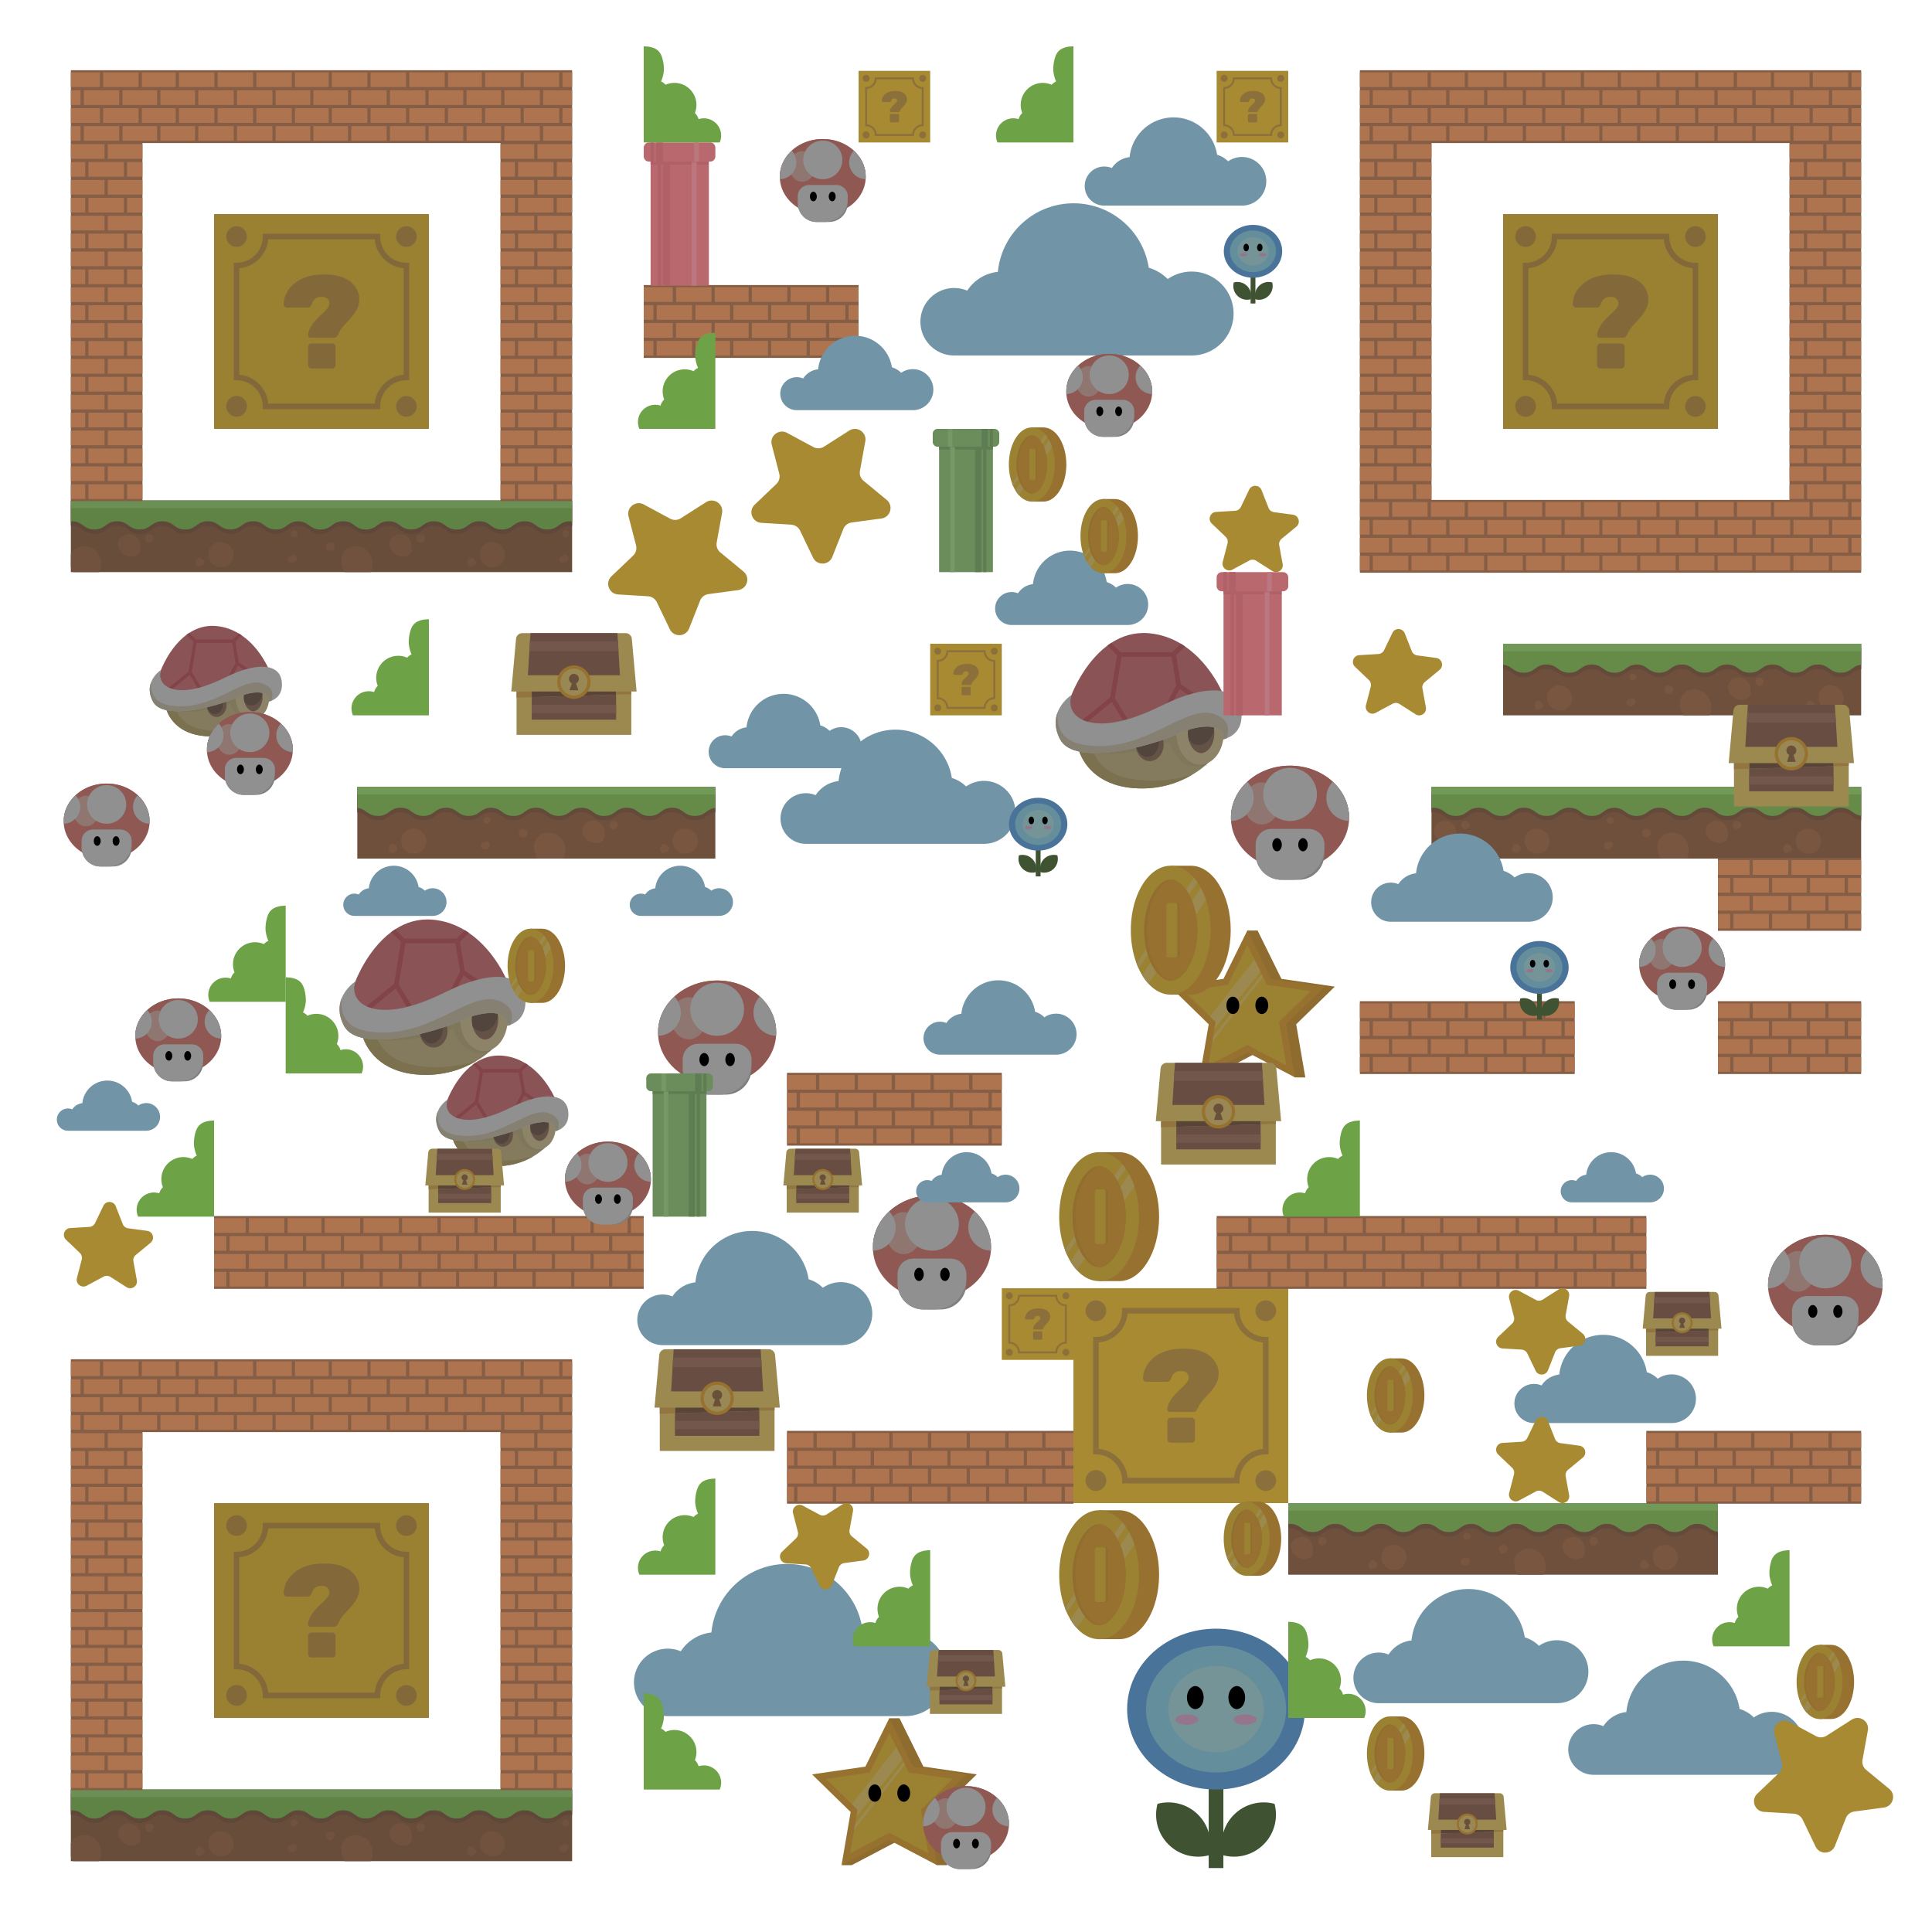
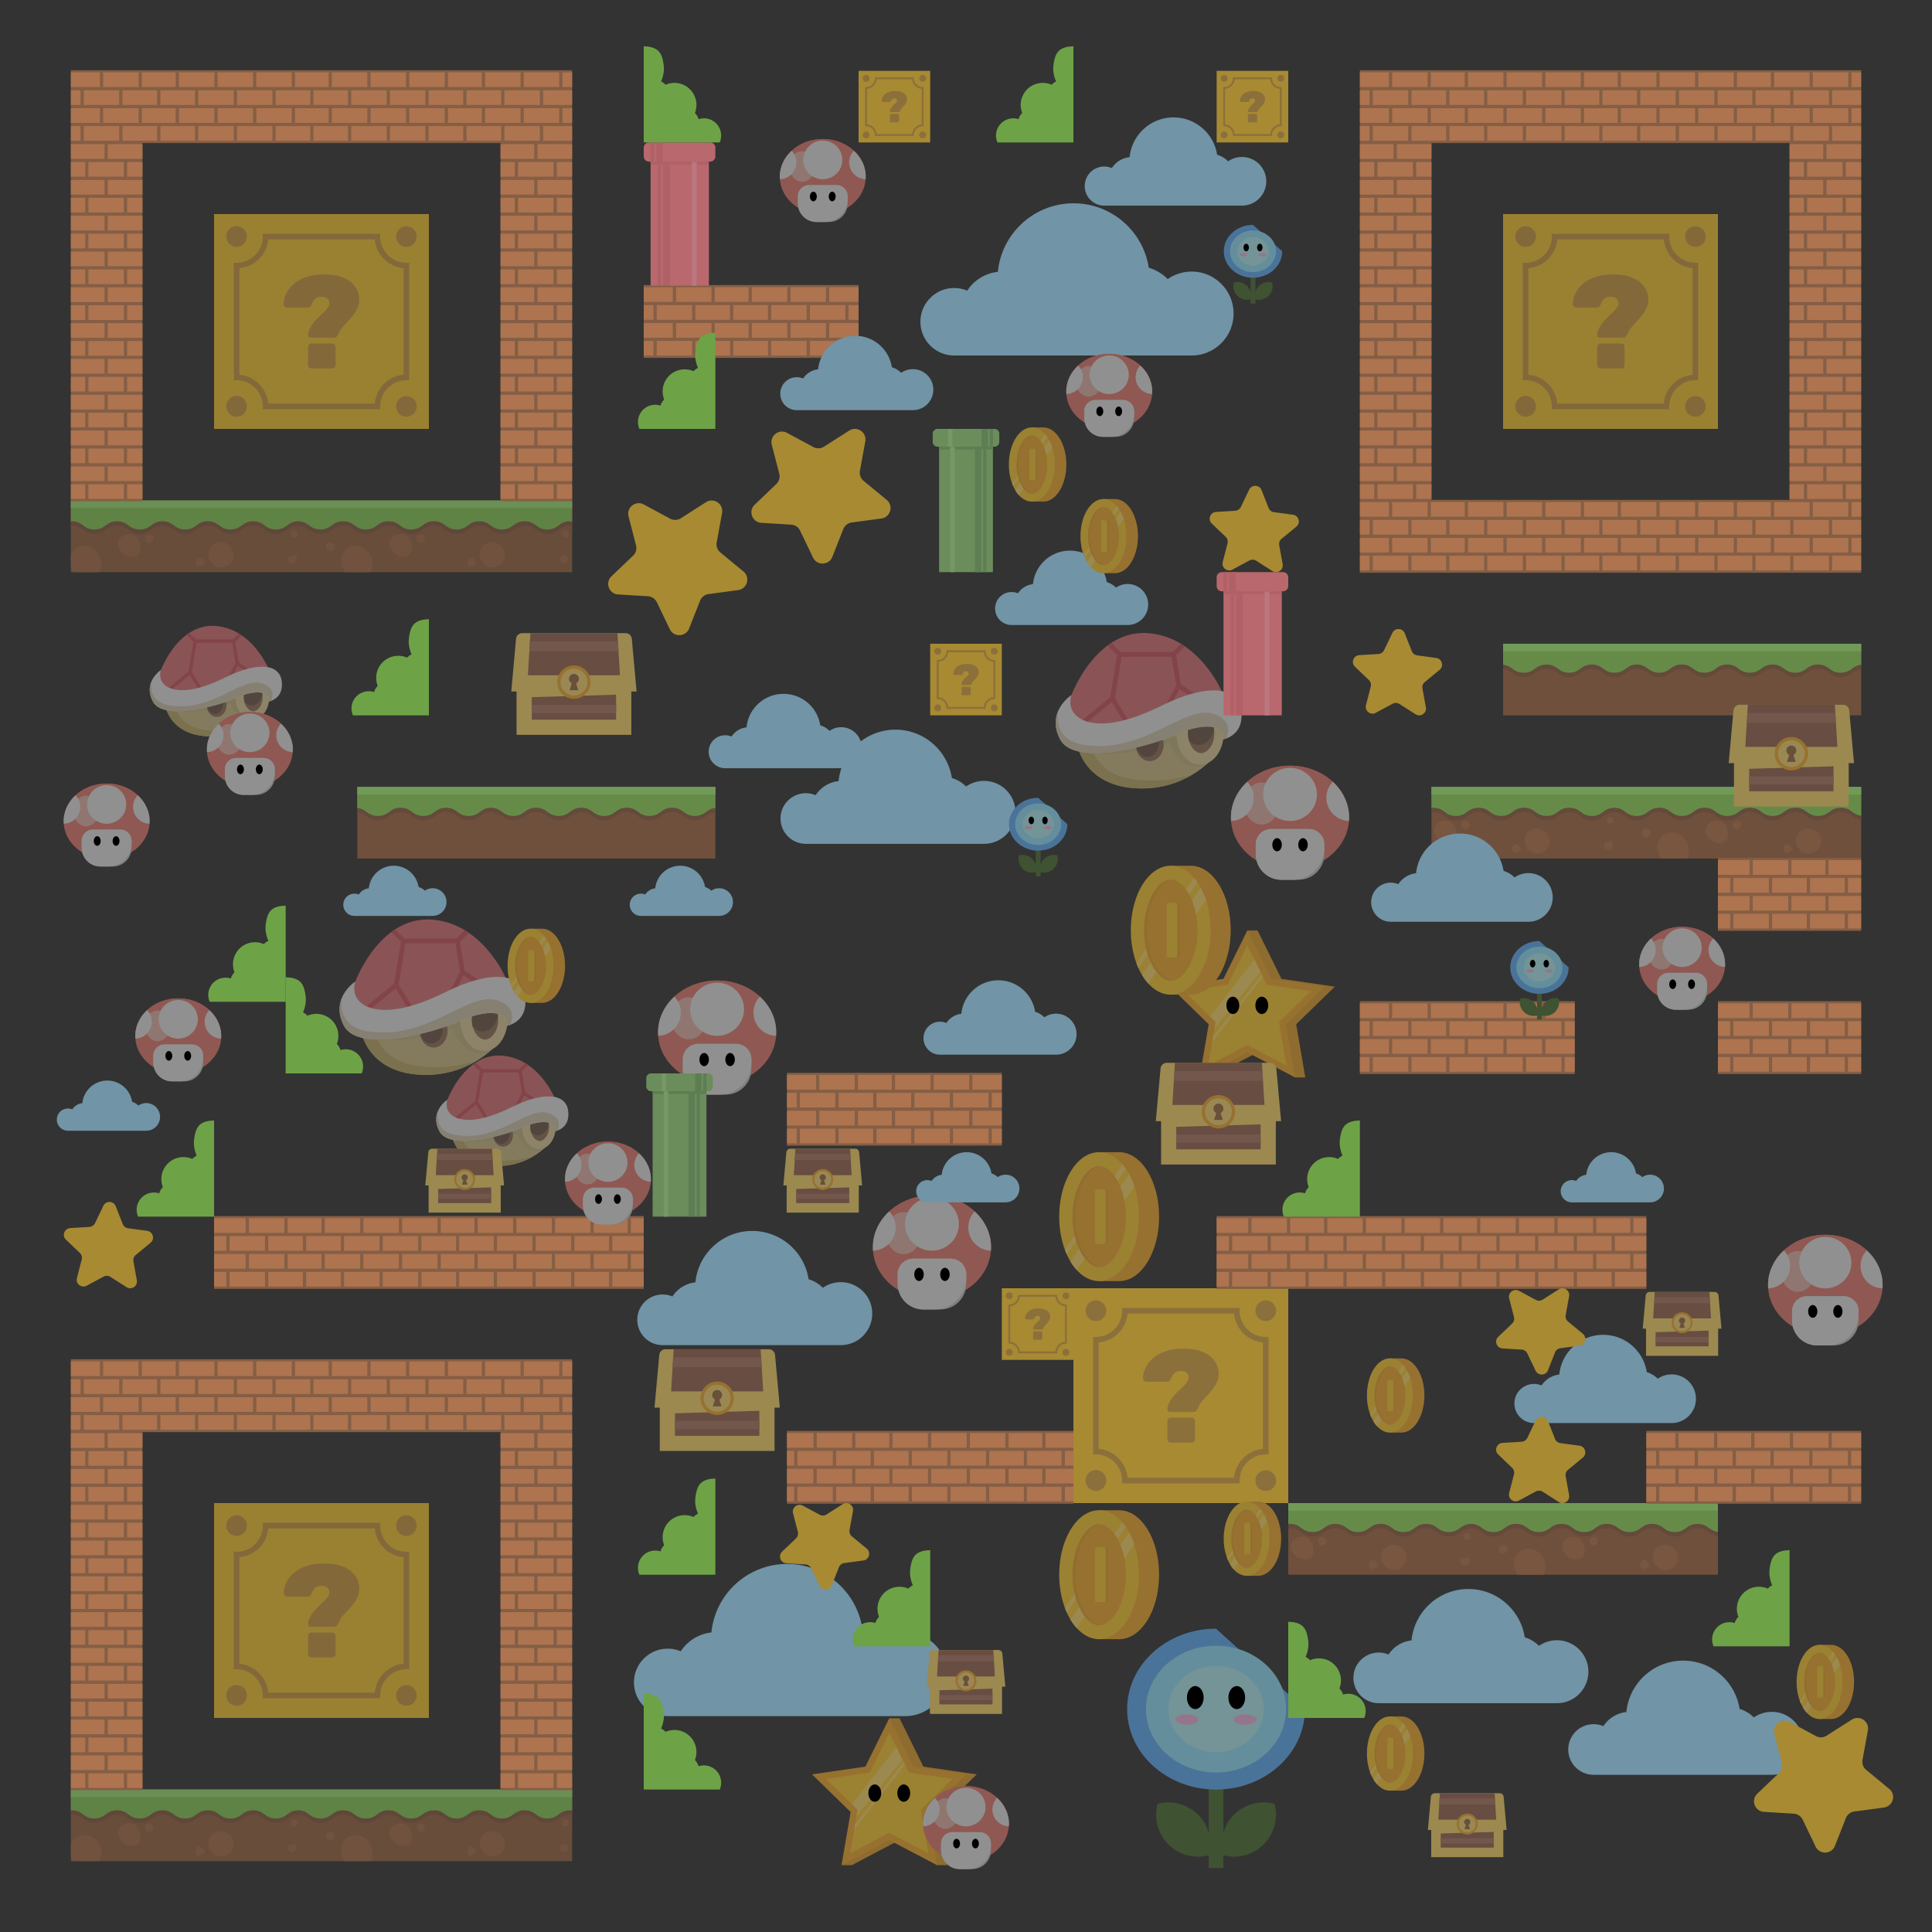
<svg xmlns="http://www.w3.org/2000/svg" width="300" height="300" viewBox="0 0 300 300">
  <rect x="0" y="0" width="300" height="300" fill="#333333" stroke="none" />
  <defs>
    <clipPath id="clip-path-background-color-1764903794539">
      <rect x="0" y="0" width="300" height="300" />
    </clipPath>
    <svg xml:space="preserve" width="65" height="65" viewBox="0 0 65 65" id="0l267m0fmoo">
      <path fill="#a78a32" d="M65 65H0V0h65z" />
      <path fill="#8c703b" d="M16.389 57.338H48.61c.408-4.621 4.107-8.317 8.732-8.73V16.38c-4.625-.4-8.324-4.096-8.732-8.726H16.39c-.404 4.63-4.103 8.325-8.728 8.726v32.229c4.625.412 8.324 4.108 8.728 8.73m33.888 1.707H14.727v-.852c0-4.358-3.55-7.917-7.917-7.917h-.85V14.725h.85c4.366 0 7.917-3.554 7.917-7.925v-.843h35.551V6.8c0 4.37 3.55 7.925 7.917 7.925h.85v35.552h-.85c-4.366 0-7.917 3.559-7.917 7.917zm11.038-.853a3.124 3.124 0 1 1-3.123-3.127 3.12 3.12 0 0 1 3.123 3.127m0-51.393a3.13 3.13 0 0 1-3.122 3.134 3.134 3.134 0 0 1-3.127-3.135 3.13 3.13 0 0 1 3.127-3.123 3.126 3.126 0 0 1 3.122 3.123M9.936 58.193a3.125 3.125 0 0 1-6.25 0 3.125 3.125 0 1 1 6.249 0M9.936 6.8c0 1.725-1.4 3.134-3.127 3.134a3.13 3.13 0 0 1-3.122-3.135 3.126 3.126 0 0 1 3.122-3.123 3.13 3.13 0 0 1 3.127 3.123" />
      <path fill="#8c703b" d="M29.475 46.722q-.441-.001-.741-.302a1 1 0 0 1-.298-.742v-5.445q-.001-.446.298-.761a.98.98 0 0 1 .741-.322h6.249q.4.002.722.322.322.316.321.76v5.446a.96.96 0 0 1-.321.742q-.323.301-.722.302zm-.24-9.298a.8.8 0 0 1-.56-.232.74.74 0 0 1-.24-.521v-.322q-.001-.173.04-.322a7.7 7.7 0 0 1 1.02-2.31c.467-.703 1-1.366 1.604-1.978.6-.616 1.189-1.189 1.761-1.71a11 11 0 0 0 1.424-1.515c.373-.494.573-.965.6-1.428a2 2 0 0 0-.301-1.102 1.96 1.96 0 0 0-.8-.695 2.6 2.6 0 0 0-1.142-.239c-.938 0-1.628.2-2.083.62-.455.412-.789.957-1 1.616a2 2 0 0 1-.444.726q-.278.28-.922.279h-6.166c-.243 0-.463-.11-.663-.318q-.301-.32-.302-.844c.027-1.047.294-2.079.804-3.127q.759-1.564 2.263-2.86 1.5-1.31 3.766-2.09c1.507-.522 3.291-.774 5.347-.774q3.245 0 5.327.754c1.389.514 2.48 1.157 3.268 1.95.784.78 1.341 1.604 1.663 2.46.318.855.467 1.628.44 2.33 0 .902-.154 1.726-.464 2.48a8.8 8.8 0 0 1-1.18 2.059 23 23 0 0 1-1.522 1.809 93 93 0 0 0-1.522 1.675 11.4 11.4 0 0 0-1.244 1.71c-.05.13-.114.26-.18.38a2.6 2.6 0 0 0-.18.42q-.321.56-.581.844c-.173.18-.42.275-.738.275z" />
    </svg>
    <svg xml:space="preserve" width="65" height="65" viewBox="0 0 65 65" id="78t6hwjwice">
      <path fill="#9a8132" d="M65 65H0V0h65z" />
      <path fill="#83693a" d="M16.389 57.338H48.61c.408-4.621 4.107-8.317 8.732-8.73V16.38c-4.625-.4-8.324-4.096-8.732-8.726H16.39c-.404 4.63-4.103 8.325-8.728 8.726v32.229c4.625.412 8.324 4.108 8.728 8.73m33.888 1.707H14.727v-.852c0-4.358-3.55-7.917-7.917-7.917h-.85V14.725h.85c4.366 0 7.917-3.554 7.917-7.925v-.843h35.551V6.8c0 4.37 3.55 7.925 7.917 7.925h.85v35.552h-.85c-4.366 0-7.917 3.559-7.917 7.917zm11.038-.853a3.124 3.124 0 1 1-3.123-3.127 3.12 3.12 0 0 1 3.123 3.127m0-51.393a3.13 3.13 0 0 1-3.122 3.134 3.134 3.134 0 0 1-3.127-3.135 3.13 3.13 0 0 1 3.127-3.123 3.126 3.126 0 0 1 3.122 3.123M9.936 58.193a3.125 3.125 0 0 1-6.25 0 3.125 3.125 0 1 1 6.249 0M9.936 6.8c0 1.725-1.4 3.134-3.127 3.134a3.13 3.13 0 0 1-3.122-3.135 3.126 3.126 0 0 1 3.122-3.123 3.13 3.13 0 0 1 3.127 3.123" />
      <path fill="#83693a" d="M29.475 46.722q-.441-.001-.741-.302a1 1 0 0 1-.298-.742v-5.445q-.001-.446.298-.761a.98.98 0 0 1 .741-.322h6.249q.4.002.722.322.322.316.321.76v5.446a.96.96 0 0 1-.321.742q-.323.301-.722.302zm-.24-9.298a.8.8 0 0 1-.56-.232.74.74 0 0 1-.24-.521v-.322q-.001-.173.04-.322a7.7 7.7 0 0 1 1.02-2.31c.467-.703 1-1.366 1.604-1.978.6-.616 1.189-1.189 1.761-1.71a11 11 0 0 0 1.424-1.515c.373-.494.573-.965.6-1.428a2 2 0 0 0-.301-1.102 1.96 1.96 0 0 0-.8-.695 2.6 2.6 0 0 0-1.142-.239c-.938 0-1.628.2-2.083.62-.455.412-.789.957-1 1.616a2 2 0 0 1-.444.726q-.278.28-.922.279h-6.166c-.243 0-.463-.11-.663-.318q-.301-.32-.302-.844c.027-1.047.294-2.079.804-3.127q.759-1.564 2.263-2.86 1.5-1.31 3.766-2.09c1.507-.522 3.291-.774 5.347-.774q3.245 0 5.327.754c1.389.514 2.48 1.157 3.268 1.95.784.78 1.341 1.604 1.663 2.46.318.855.467 1.628.44 2.33 0 .902-.154 1.726-.464 2.48a8.8 8.8 0 0 1-1.18 2.059 23 23 0 0 1-1.522 1.809 93 93 0 0 0-1.522 1.675 11.4 11.4 0 0 0-1.244 1.71c-.05.13-.114.26-.18.38a2.6 2.6 0 0 0-.18.42q-.321.56-.581.844c-.173.18-.42.275-.738.275z" />
    </svg>
    <svg xml:space="preserve" width="393.561" height="57.223" viewBox="0 0 393.561 57.223" id="m4jpxly97r">
      <path fill="#855e45" d="M0 0v57.223h393.56V.001Z" />
      <path fill="#ad744f" d="M0 1.706v11.527h22.813V1.706zm25.356 0v11.527h27.828V1.706zm30.37 0v11.527H82.33V1.706H70.323zm29.151 0v11.527h27.824V1.706zm30.375 0v11.527h27.828V1.706zm30.371 0v11.527h27.828V1.706zm30.371 0v11.527h26.42V1.706h-12.008zm28.967 0v11.527h27.824V1.706zm30.375 0v11.527h27.828V1.706zm30.371 0v11.527h27.828V1.706zm30.371 0v11.527h26.604V1.706h-12.008zm29.15 0v11.527h27.825V1.706zm30.376 0v11.527h27.828V1.706zm30.37 0v11.527h7.587V1.706zM0 15.764v11.52h7.621v-11.52zm10.168 0v11.52h27.828v-11.52zm30.375 0v11.52h27.195v-11.52zm29.78 0v11.52h27.195v-11.52zm29.742 0v11.52h27.824v-11.52zm30.37 0v11.52h27.829v-11.52zm30.376 0v11.52h27.195v-11.52zm29.595 0v11.52h27.196v-11.52zm29.743 0v11.52h27.824v-11.52zm30.37 0v11.52h27.829v-11.52zm30.376 0v11.52h27.195v-11.52zm29.779 0v11.52h27.195v-11.52zm29.742 0v11.52h27.824v-11.52zm30.371 0v11.52h22.774v-11.52zM0 29.815v11.528h22.813V29.815zm25.356 0v11.528h27.828V29.815zm30.37 0v11.528H82.33V29.815H70.322zm29.151 0v11.528h27.824V29.815zm30.375 0v11.528h27.828V29.815zm30.371 0v11.528h27.828V29.815zm30.371 0v11.528h26.42V29.815h-12.008zm28.967 0v11.528h27.824V29.815zm30.375 0v11.528h27.828V29.815zm30.371 0v11.528h27.828V29.815zm30.371 0v11.528h26.604V29.815h-12.008zm29.15 0v11.528h27.825V29.815zm30.376 0v11.528h27.828V29.815zm30.37 0v11.528h7.587V29.815zM0 43.874v11.531h7.621V43.874zm10.168 0v11.531h27.828V43.874zm30.375 0v11.531h27.195V43.874zm29.78 0v11.531h27.195V43.874zm29.742 0v11.531h27.824V43.874zm30.37 0v11.531h27.829V43.874zm30.376 0v11.531h27.195V43.874zm29.595 0v11.531h27.196V43.874zm29.743 0v11.531h27.824V43.874zm30.37 0v11.531h27.829V43.874zm30.376 0v11.531h27.195V43.874zm29.779 0v11.531h27.195V43.874zm29.742 0v11.531h27.824V43.874zm30.371 0v11.531h22.774V43.874z" />
    </svg>
    <svg xml:space="preserve" width="1155" height="165" viewBox="0 0 1155 165" id="mwlkw85mph">
      <path fill="#684d3b" d="M0 0v165h1155V0H526.447Z" />
      <path fill="#5f4739" d="M0 10.194v48.084c.714-.03 1.253-.187 2.01-.187 26.132 0 26.132 18.8 52.261 18.8s26.13-18.8 52.258-18.8c26.14 0 26.14 18.8 52.273 18.8 26.13 0 26.13-18.8 52.258-18.8 26.13 0 26.131 18.8 52.272 18.8 26.133 0 26.133-18.8 52.27-18.8 26.132 0 26.132 18.8 52.261 18.8s26.127-18.8 52.26-18.8c26.129 0 26.129 18.8 52.258 18.8 26.128 0 26.13-18.8 52.263-18.8.64 0 1.194.06 1.803.082v.035c22.73 1.583 23.879 18.683 48.8 18.683.296 0 .544-.034.833-.039.288 0 .537.04.832.04a53 53 0 0 0 2.898-.083v-.127c21.664-2.049 23.185-18.592 47.696-18.592 26.132 0 26.132 18.801 52.261 18.801s26.13-18.8 52.258-18.8c26.14 0 26.14 18.8 52.274 18.8 26.128 0 26.128-18.8 52.257-18.8 26.13 0 26.13 18.8 52.27 18.8 26.133 0 26.133-18.8 52.27-18.8 26.132 0 26.132 18.8 52.261 18.8s26.13-18.8 52.262-18.8c26.129 0 26.129 18.8 52.258 18.8s26.129-18.8 52.261-18.8c1.83 0 3.27.279 4.862.45V10.194H526.447Z" />
      <path fill="#5f8245" d="M0 0v48.079c.714-.031 1.253-.188 2.01-.188 26.132 0 26.132 18.803 52.261 18.803s26.13-18.803 52.258-18.803c26.14 0 26.14 18.803 52.273 18.803 26.13 0 26.13-18.803 52.258-18.803 26.13 0 26.131 18.803 52.272 18.803 26.133 0 26.133-18.803 52.27-18.803 26.132 0 26.132 18.803 52.261 18.803s26.127-18.803 52.26-18.803c26.129 0 26.129 18.803 52.258 18.803 26.128 0 26.13-18.803 52.263-18.803.64 0 1.194.06 1.803.082v.04c22.73 1.579 23.879 18.681 48.8 18.681.296 0 .544-.034.833-.039.288 0 .537.039.832.039a53 53 0 0 0 2.898-.078v-.13c21.664-2.05 23.185-18.595 47.696-18.595 26.132 0 26.132 18.803 52.261 18.803s26.13-18.803 52.258-18.803c26.14 0 26.14 18.803 52.274 18.803 26.128 0 26.128-18.803 52.257-18.803 26.13 0 26.13 18.803 52.27 18.803 26.133 0 26.133-18.803 52.27-18.803 26.132 0 26.132 18.803 52.261 18.803s26.13-18.803 52.262-18.803c26.129 0 26.129 18.803 52.258 18.803s26.129-18.803 52.261-18.803c1.83 0 3.27.282 4.862.453V.001H526.447Z" />
      <path fill="#6b8f54" d="M0 0v17.423h1155V.001H526.447Z" />
      <path fill="#71523e" d="M590.041 99.254c-4.813 5.285-1.715 15.35 5.23 17.011 6.95 1.673 14.266-5.902 12.371-12.797-1.898-6.895-12.054-9.647-17.172-4.663zM690.607 165h-59.48c-8.75-13.66-11.489-32.083-3.551-44.591 7.27-11.438 21.941-17.332 35.281-14.979 13.34 2.361 24.809 12.418 29.781 25.028 4.38 11.098 3.797 24.173-2.03 34.543m108.999-84.627c4.899-4.612 14.356-2.071 16.297 4.363 1.941 6.445-4.535 13.79-11.16 12.657-6.629-1.118-10.32-10.195-6.36-15.628zm-41.363 48.11c9.05 2.103 20.098.45 24.996-7.442 3.8-6.125 2.758-13.97 1.586-21.084-3.281-19.943-25.594-29.883-42.563-16.214-18.23 14.701-2.699 40.41 15.98 44.74m193.2 17.082c8.293 8.365 21.988 10.769 32.625 5.723 10.64-5.043 17.461-17.16 16.254-28.879-1.36-13.208-12.805-24.516-25.965-26.217-28.648-3.701-42.523 29.61-22.914 49.373m182.422-17.93c-3.738-.75-7.691 2.19-8.406 5.934-.715 3.752 1.574 7.743 5.015 9.397 3.442 1.65 7.727 1.067 10.88-1.071 3.948-2.694 6.1-8.248 3.956-12.52-2.144-4.265-9.023-5.484-11.84-1.63zm2.5-58.191c5.219-2.51 12.309 2.322 11.879 8.107-.434 5.774-8.16 9.506-12.95 6.243-4.784-3.272-4.148-11.828 1.071-14.35m-223.028 73.17c-.382 3.49 1.051 7.446 4.243 8.904 1.773.813 3.847.75 5.73.243 1.883-.512 3.614-1.45 5.324-2.393 2.168-1.192 4.528-2.623 5.176-5.003.66-2.431-.726-4.925-2.277-6.915-1.715-2.2-3.773-4.233-6.348-5.312-2.379-1-6.355-1.333-8.035.977-1.89 2.604-3.46 6.297-3.812 9.499M32.314 104.929c-11.844-.292-23.871 5.472-30.232 15.48A28 28 0 0 0 0 124.379v28.813c1.391 4.14 3.286 8.148 5.63 11.809h59.483c5.828-10.37 6.41-23.446 2.031-34.543-4.972-12.61-16.441-22.667-29.781-25.027a34 34 0 0 0-5.049-.502m141.798-24.555c4.898-4.612 14.356-2.071 16.297 4.363 1.941 6.445-4.535 13.79-11.16 12.657-6.63-1.118-10.32-10.195-6.36-15.628zm-41.363 48.11c9.05 2.103 20.097.45 24.996-7.442 3.8-6.125 2.758-13.97 1.586-21.084-3.281-19.943-25.594-29.883-42.563-16.214-18.23 14.701-2.699 40.41 15.98 44.74m193.2 17.082c8.293 8.365 21.988 10.769 32.625 5.723 10.64-5.043 17.46-17.16 16.254-28.879-1.36-13.208-12.805-24.516-25.965-26.217-28.648-3.701-42.523 29.61-22.914 49.373m182.422-17.93c-3.738-.75-7.692 2.19-8.406 5.934-.715 3.752 1.574 7.743 5.015 9.397 3.442 1.65 7.727 1.067 10.88-1.071 3.948-2.693 6.1-8.248 3.956-12.52-2.144-4.265-9.023-5.484-11.84-1.63zm2.5-58.191c5.219-2.51 12.308 2.322 11.879 8.107-.434 5.773-8.16 9.506-12.95 6.243-4.785-3.272-4.148-11.828 1.07-14.35m-223.026 73.17c-.383 3.49 1.05 7.446 4.242 8.904 1.773.813 3.847.75 5.73.242 1.883-.512 3.613-1.45 5.324-2.392 2.168-1.192 4.528-2.623 5.176-5.003.66-2.431-.726-4.925-2.277-6.915-1.715-2.2-3.774-4.233-6.348-5.312-2.379-1-6.355-1.333-8.035.977-1.89 2.604-3.46 6.297-3.812 9.499" />
    </svg>
    <svg xml:space="preserve" width="990" height="165" viewBox="0 0 990 165" id="54329wgyuag">
      <path fill="#6f503c" d="M0 0v165h990V0H423.85Z" />
      <path fill="#634a3b" d="M0 10.194v48.264c1.322-.114 2.452-.367 3.932-.367 26.14 0 26.14 18.8 52.273 18.8 26.13 0 26.13-18.8 52.258-18.8 26.13 0 26.131 18.8 52.272 18.8 26.133 0 26.133-18.8 52.27-18.8 26.132 0 26.132 18.8 52.261 18.8s26.127-18.8 52.26-18.8c26.129 0 26.129 18.8 52.258 18.8 26.128 0 26.13-18.8 52.263-18.8.64 0 1.194.06 1.803.082v.035c22.73 1.583 23.879 18.683 48.8 18.683.296 0 .544-.034.833-.039.288 0 .537.04.832.04a53 53 0 0 0 2.898-.083v-.127c21.664-2.049 23.185-18.592 47.696-18.592 26.132 0 26.132 18.801 52.261 18.801s26.13-18.8 52.258-18.8c26.14 0 26.14 18.8 52.274 18.8 26.128 0 26.128-18.8 52.257-18.8 26.13 0 26.13 18.8 52.27 18.8 26.133 0 26.133-18.8 52.27-18.8 26.132 0 26.132 18.8 52.261 18.8s26.129-18.8 52.262-18.8c24.141 0 26.23 15.867 46.978 18.308V10.194H423.85Z" />
      <path fill="#668b49" d="M0 0v48.259c1.322-.114 2.452-.368 3.932-.368 26.14 0 26.14 18.803 52.273 18.803 26.13 0 26.13-18.803 52.258-18.803 26.13 0 26.131 18.803 52.272 18.803 26.133 0 26.133-18.803 52.27-18.803 26.132 0 26.132 18.803 52.261 18.803s26.127-18.803 52.26-18.803c26.129 0 26.129 18.803 52.258 18.803 26.128 0 26.13-18.803 52.263-18.803.64 0 1.194.06 1.803.082v.04c22.73 1.579 23.879 18.681 48.8 18.681.296 0 .544-.034.833-.039.288 0 .537.039.832.039a53 53 0 0 0 2.898-.078v-.13c21.664-2.05 23.185-18.595 47.696-18.595 26.132 0 26.132 18.803 52.261 18.803s26.13-18.803 52.258-18.803c26.14 0 26.14 18.803 52.274 18.803 26.128 0 26.128-18.803 52.257-18.803 26.13 0 26.13 18.803 52.27 18.803 26.133 0 26.133-18.803 52.27-18.803 26.132 0 26.132 18.803 52.261 18.803s26.129-18.803 52.262-18.803c24.141 0 26.23 15.87 46.978 18.311V.001H423.85Z" />
      <path fill="#719a58" d="M0 0v17.423h990V.001H423.85Z" />
      <path fill="#79563f" d="M487.444 99.254c-4.813 5.285-1.715 15.35 5.23 17.011 6.95 1.673 14.266-5.902 12.371-12.797-1.898-6.895-12.054-9.647-17.172-4.663zM588.01 165h-59.48c-8.75-13.66-11.489-32.083-3.551-44.591 7.27-11.438 21.941-17.332 35.281-14.979 13.34 2.361 24.809 12.418 29.781 25.028 4.38 11.098 3.797 24.173-2.03 34.543M697.01 80.374c4.899-4.612 14.356-2.071 16.297 4.363 1.941 6.445-4.535 13.79-11.16 12.657-6.629-1.118-10.32-10.195-6.36-15.628zm-41.363 48.11c9.05 2.103 20.098.45 24.996-7.442 3.8-6.125 2.758-13.97 1.586-21.084-3.281-19.943-25.594-29.883-42.563-16.214-18.23 14.701-2.699 40.41 15.98 44.74m193.2 17.082c8.293 8.365 21.988 10.769 32.625 5.723 10.64-5.043 17.461-17.16 16.254-28.879-1.36-13.208-12.805-24.516-25.965-26.217-28.648-3.701-42.523 29.61-22.914 49.373m-38.106-2.951c-.382 3.49 1.051 7.446 4.243 8.904 1.773.813 3.847.75 5.73.243 1.883-.512 3.614-1.45 5.324-2.393 2.168-1.192 4.528-2.623 5.176-5.003.66-2.431-.726-4.925-2.277-6.915-1.715-2.2-3.773-4.233-6.348-5.312-2.379-1-6.355-1.333-8.035.977-1.89 2.604-3.46 6.297-3.812 9.499M71.515 80.374c4.898-4.612 14.356-2.071 16.297 4.363 1.941 6.445-4.535 13.79-11.16 12.657-6.63-1.118-10.32-10.195-6.36-15.628zm-41.363 48.11c9.05 2.103 20.097.45 24.996-7.442 3.8-6.125 2.758-13.97 1.586-21.084-3.281-19.943-25.594-29.883-42.563-16.214-18.23 14.701-2.699 40.41 15.98 44.74m193.2 17.082c8.293 8.365 21.988 10.769 32.625 5.723 10.64-5.043 17.46-17.16 16.254-28.879-1.36-13.208-12.805-24.516-25.965-26.217-28.648-3.701-42.523 29.61-22.914 49.373m182.422-17.93c-3.738-.75-7.692 2.19-8.406 5.934-.715 3.752 1.574 7.743 5.015 9.397 3.442 1.65 7.727 1.067 10.88-1.071 3.948-2.693 6.1-8.248 3.956-12.52-2.144-4.265-9.023-5.484-11.84-1.63zm2.5-58.191c5.219-2.51 12.308 2.322 11.879 8.107-.434 5.773-8.16 9.506-12.95 6.243-4.785-3.272-4.148-11.828 1.07-14.35m-223.026 73.17c-.383 3.49 1.05 7.446 4.242 8.904 1.773.813 3.847.75 5.73.242 1.883-.512 3.613-1.45 5.324-2.392 2.168-1.192 4.528-2.623 5.176-5.003.66-2.431-.726-4.925-2.277-6.915-1.715-2.2-3.774-4.233-6.348-5.312-2.379-1-6.355-1.333-8.035.977-1.89 2.604-3.46 6.297-3.812 9.499" />
    </svg>
    <svg xml:space="preserve" width="337.338" height="57.223" viewBox="0 0 337.338 57.223" id="rjx1q8s9paa">
      <path fill="#855e45" d="M0 0v57.223h337.338V.001Z" />
      <path fill="#ad744f" d="M0 1.706v11.527h24.813V1.706zm27.356 0v11.527h27.828V1.706zm30.37 0v11.527H84.33V1.706H72.323zm29.151 0v11.527h27.824V1.706zm30.375 0v11.527h27.828V1.706zm30.371 0v11.527h27.828V1.706zm30.371 0v11.527h26.42V1.706h-12.008zm28.967 0v11.527h27.824V1.706zm30.375 0v11.527h27.828V1.706zm30.371 0v11.527h27.828V1.706zm30.371 0v11.527h26.604V1.706h-12.008zm29.15 0v11.527h10.11V1.706zM0 15.764v11.52h9.621v-11.52zm12.168 0v11.52h27.828v-11.52zm30.375 0v11.52h27.195v-11.52zm29.78 0v11.52h27.195v-11.52zm29.742 0v11.52h27.824v-11.52zm30.37 0v11.52h27.829v-11.52zm30.376 0v11.52h27.195v-11.52zm29.595 0v11.52h27.196v-11.52zm29.743 0v11.52h27.824v-11.52zm30.37 0v11.52h27.829v-11.52zm30.376 0v11.52h27.195v-11.52zm29.779 0v11.52h24.664v-11.52zM0 29.815v11.528h24.813V29.815zm27.356 0v11.528h27.828V29.815zm30.37 0v11.528H84.33V29.815H72.322zm29.151 0v11.528h27.824V29.815zm30.375 0v11.528h27.828V29.815zm30.371 0v11.528h27.828V29.815zm30.371 0v11.528h26.42V29.815h-12.008zm28.967 0v11.528h27.824V29.815zm30.375 0v11.528h27.828V29.815zm30.371 0v11.528h27.828V29.815zm30.371 0v11.528h26.604V29.815h-12.008zm29.15 0v11.528h10.11V29.815ZM0 43.874v11.531h9.621V43.874zm12.168 0v11.531h27.828V43.874zm30.375 0v11.531h27.195V43.874zm29.78 0v11.531h27.195V43.874zm29.742 0v11.531h27.824V43.874zm30.37 0v11.531h27.829V43.874zm30.376 0v11.531h27.195V43.874zm29.595 0v11.531h27.196V43.874zm29.743 0v11.531h27.824V43.874zm30.37 0v11.531h27.829V43.874zm30.376 0v11.531h27.195V43.874zm29.779 0v11.531h24.664V43.874z" />
    </svg>
    <svg xml:space="preserve" width="118.031" height="57.359" viewBox="0 0 118.031 57.359" id="lt1e6sdvzn">
      <path fill="#7194a6" d="M102.219 25.731a15.76 15.76 0 0 0-9.004 2.82 16.8 16.8 0 0 0-7.144-4.27c-2.117-13.75-14-24.28-28.344-24.28-14.879 0-27.11 11.32-28.543 25.831a15.79 15.79 0 0 0-11.543 7.09 12.6 12.6 0 0 0-4.922-.992C5.696 31.93 0 37.621 0 44.64c0 7.032 5.696 12.72 12.72 12.72h89.5c8.734 0 15.812-7.079 15.812-15.81 0-8.737-7.078-15.82-15.813-15.82" />
    </svg>
    <svg xml:space="preserve" width="106.082" height="142.82" viewBox="0 0 106.082 142.82" id="qyk68kqp8ro">
      <path fill="#3f5231" d="M57.422 142.82H48.66v-72h8.762z" />
-       <path fill="#4a7399" d="M106.082 47.992c0 26.5-23.75 47.988-53.039 47.988C23.75 95.98 0 74.492 0 47.992S23.75 0 53.043 0c29.289 0 53.039 21.492 53.039 47.992" />
+       <path fill="#4a7399" d="M106.082 47.992c0 26.5-23.75 47.988-53.039 47.988C23.75 95.98 0 74.492 0 47.992S23.75 0 53.043 0" />
      <path fill="#648e9b" d="M94.832 47.992c0 20.88-18.71 37.809-41.789 37.809-23.082 0-41.793-16.93-41.793-37.809 0-20.883 18.71-37.812 41.793-37.812 23.078 0 41.789 16.93 41.789 37.812" />
      <path fill="#749497" d="M81.571 47.991c0 14.258-12.77 25.809-28.528 25.809-15.762 0-28.531-11.55-28.531-25.809 0-14.261 12.77-25.812 28.53-25.812 15.759 0 28.528 11.55 28.528 25.812" />
      <path d="M70.402 41.11c0 3.8-2.23 6.882-4.992 6.882-2.75 0-4.98-3.082-4.98-6.883 0-3.796 2.23-6.867 4.98-6.867 2.762 0 4.992 3.07 4.992 6.867m-24.75.001c0 3.8-2.23 6.882-4.992 6.882-2.75 0-4.98-3.082-4.98-6.883 0-3.796 2.23-6.867 4.98-6.867 2.762 0 4.992 3.07 4.992 6.867" />
      <path fill="#95758c" d="M77.25 54.21c0-1.718-3.07-3.108-6.848-3.108-3.793 0-6.859 1.39-6.859 3.109s3.066 3.121 6.86 3.121c3.777 0 6.847-1.402 6.847-3.121m-34.707-.001c0-1.718-3.07-3.108-6.863-3.108-3.778 0-6.848 1.39-6.848 3.109s3.07 3.121 6.848 3.121c3.793 0 6.863-1.402 6.863-3.121" />
      <path fill="#3f5231" d="M42.34 110.98c6.562 6.559 8.723 15.852 6.492 24.2-8.36 2.242-17.652.082-24.21-6.489-6.56-6.558-8.72-15.84-6.49-24.199 8.36-2.23 17.65-.07 24.208 6.488m21.402 0c-6.562 6.559-8.722 15.852-6.492 24.2 8.36 2.242 17.652.082 24.21-6.489 6.56-6.558 8.72-15.84 6.49-24.199-8.36-2.23-17.65-.07-24.208 6.488" />
    </svg>
    <svg xml:space="preserve" width="825" height="165" viewBox="0 0 825 165" id="m0hll6pw7hd">
      <path fill="#6f503c" d="M0 0v165h825.001V0H310.758Z" />
      <path fill="#634a3b" d="M0 10.194v48.328c21.35 2.185 23.246 18.37 47.643 18.37 26.133 0 26.133-18.801 52.27-18.801 26.132 0 26.132 18.8 52.261 18.8s26.127-18.8 52.26-18.8c26.129 0 26.129 18.8 52.258 18.8 26.128 0 26.13-18.8 52.263-18.8.64 0 1.194.06 1.803.082v.035c22.73 1.583 23.879 18.683 48.8 18.683.296 0 .544-.034.833-.039.288 0 .537.04.832.04a53 53 0 0 0 2.898-.083v-.127c21.664-2.049 23.185-18.592 47.696-18.592 26.132 0 26.132 18.801 52.261 18.801s26.13-18.8 52.258-18.8c26.14 0 26.14 18.8 52.274 18.8 26.128 0 26.128-18.8 52.257-18.8 26.13 0 26.13 18.8 52.27 18.8 26.133 0 26.133-18.8 52.27-18.8 26.132 0 26.132 18.8 52.261 18.8 24.274 0 26.258-16.037 47.332-18.342V10.194H310.758Z" />
      <path fill="#668b49" d="M0 0v48.323c21.35 2.185 23.246 18.371 47.643 18.371 26.133 0 26.133-18.803 52.27-18.803 26.132 0 26.132 18.803 52.261 18.803s26.127-18.803 52.26-18.803c26.129 0 26.129 18.803 52.258 18.803 26.128 0 26.13-18.803 52.263-18.803.64 0 1.194.06 1.803.082v.04c22.73 1.579 23.879 18.681 48.8 18.681.296 0 .544-.034.833-.039.288 0 .537.039.832.039a53 53 0 0 0 2.898-.078v-.13c21.664-2.05 23.185-18.595 47.696-18.595 26.132 0 26.132 18.803 52.261 18.803s26.13-18.803 52.258-18.803c26.14 0 26.14 18.803 52.274 18.803 26.128 0 26.128-18.803 52.257-18.803 26.13 0 26.13 18.803 52.27 18.803 26.133 0 26.133-18.803 52.27-18.803 26.132 0 26.132 18.803 52.261 18.803 24.274 0 26.258-16.039 47.332-18.344V0H310.758Z" />
      <path fill="#719a58" d="M0 0v17.423h825.001V.001H310.758Z" />
-       <path fill="#79563f" d="M374.352 99.254c-4.813 5.285-1.715 15.35 5.23 17.011 6.95 1.673 14.266-5.902 12.371-12.797-1.898-6.895-12.054-9.647-17.172-4.663zM474.918 165h-59.48c-8.75-13.66-11.489-32.083-3.551-44.591 7.27-11.438 21.941-17.332 35.281-14.979 13.34 2.361 24.809 12.418 29.781 25.028 4.38 11.098 3.797 24.173-2.03 34.543m108.999-84.627c4.899-4.612 14.356-2.071 16.297 4.363 1.941 6.445-4.535 13.79-11.16 12.657-6.629-1.118-10.32-10.195-6.36-15.628zm-41.363 48.11c9.05 2.103 20.098.45 24.996-7.442 3.8-6.125 2.758-13.97 1.586-21.084-3.281-19.943-25.594-29.883-42.563-16.214-18.23 14.701-2.699 40.41 15.98 44.74m193.2 17.082c8.293 8.365 21.988 10.769 32.625 5.723 10.64-5.043 17.461-17.16 16.254-28.879-1.36-13.208-12.805-24.516-25.965-26.217-28.648-3.701-42.523 29.61-22.914 49.373m-38.106-2.951c-.382 3.49 1.051 7.446 4.243 8.904 1.773.813 3.847.75 5.73.243 1.883-.512 3.614-1.45 5.324-2.393 2.168-1.192 4.528-2.623 5.176-5.003.66-2.431-.726-4.925-2.277-6.915-1.715-2.2-3.773-4.233-6.348-5.312-2.379-1-6.355-1.333-8.035.977-1.89 2.604-3.46 6.297-3.812 9.499m-587.39 2.951c8.293 8.365 21.988 10.769 32.625 5.723 10.64-5.043 17.46-17.16 16.254-28.879-1.36-13.208-12.805-24.516-25.965-26.217-28.648-3.701-42.523 29.61-22.914 49.373m182.422-17.93c-3.738-.75-7.692 2.19-8.406 5.934-.715 3.752 1.574 7.743 5.015 9.397 3.442 1.65 7.727 1.067 10.88-1.071 3.948-2.693 6.1-8.248 3.956-12.52-2.144-4.265-9.023-5.484-11.84-1.63zm2.5-58.191c5.219-2.51 12.308 2.322 11.879 8.107-.434 5.773-8.16 9.506-12.95 6.243-4.785-3.272-4.148-11.828 1.07-14.35m-223.026 73.17c-.383 3.49 1.05 7.446 4.242 8.904 1.773.813 3.847.75 5.73.242 1.883-.512 3.613-1.45 5.324-2.392 2.168-1.192 4.528-2.623 5.176-5.003.66-2.431-.726-4.925-2.277-6.915-1.715-2.2-3.774-4.233-6.348-5.312-2.379-1-6.355-1.333-8.035.977-1.89 2.604-3.46 6.297-3.812 9.499" />
    </svg>
    <svg xml:space="preserve" width="56.223" height="282.115" viewBox="0 0 56.223 282.115" id="55fx37466mx">
      <path fill="#855e45" d="M0 0v282.115h56.222V0Z" />
      <path fill="#ad744f" d="M0 1.814v11.532h26.457V1.814zm29.004 0v11.532h27.218V1.814zM0 15.869v11.528h11.269V15.869H3.672zm13.816 0v11.528H41.64V15.869zm30.375 0v11.528h12.031V15.869zM0 29.928v11.52h26.457v-11.52zm29.004 0v11.52h27.218v-11.52zM0 43.978v11.528h11.269V43.979H1.633zm13.816 0v11.528H41.64V43.979zm30.375 0v11.528h12.031V43.979zM0 58.038v11.53h26.457v-11.53zm29.004 0v11.53h27.218v-11.53zM0 72.092v11.527h11.269V72.092H3.672zm13.816 0v11.527H41.64V72.092zm30.375 0v11.527h12.031V72.092zM0 86.15v11.52h26.457V86.15zm29.004 0v11.52h27.218V86.15zM0 100.201v11.528h11.269v-11.528H1.633zm13.816 0v11.528H41.64v-11.528zm30.375 0v11.528h12.031v-11.528zM0 114.26v11.531h26.457V114.26zm29.004 0v11.531h27.218V114.26zM0 128.314v11.528h11.269v-11.528H3.672zm13.816 0v11.528H41.64v-11.528zm30.375 0v11.528h12.031v-11.528zM0 142.374v11.519h26.457v-11.52zm29.004 0v11.519h27.218v-11.52zM0 156.424v11.527h11.269v-11.527H1.633zm13.816 0v11.527H41.64v-11.527zm30.375 0v11.527h12.031v-11.527zM0 170.482v11.532h26.457v-11.532zm29.004 0v11.532h27.218v-11.532zM0 184.537v11.527h11.269v-11.527H3.672zm13.816 0v11.527H41.64v-11.527zm30.375 0v11.527h12.031v-11.527zM0 198.596v11.52h26.457v-11.52zm29.004 0v11.52h27.218v-11.52zM0 212.646v11.528h11.269v-11.528H1.633zm13.816 0v11.528H41.64v-11.528Zm30.375 0v11.528h12.031v-11.528ZM0 226.706v11.53h26.457v-11.53zm29.004 0v11.53h27.218v-11.53zM0 240.76v11.527h11.269V240.76H3.672zm13.816 0v11.527H41.64V240.76zm30.375 0v11.527h12.031V240.76zM0 254.818v11.52h26.457v-11.52zm29.004 0v11.52h27.218v-11.52zM0 268.869v11.528h11.269v-11.528H1.633zm13.816 0v11.528H41.64v-11.528zm30.375 0v11.528h12.031v-11.528z" />
    </svg>
    <svg xml:space="preserve" width="224.893" height="57.223" viewBox="0 0 224.893 57.223" id="ueewon076e8">
      <path fill="#855e45" d="M0 0v57.223h224.893V.001Z" />
      <path fill="#ad744f" d="M0 1.706v11.527h20.813V1.706zm23.356 0v11.527h27.828V1.706zm30.37 0v11.527H80.33V1.706H68.323zm29.151 0v11.527h27.824V1.706zm30.375 0v11.527h27.828V1.706zm30.371 0v11.527h27.828V1.706zm30.371 0v11.527h26.42V1.706h-12.008zm28.967 0v11.527h21.932V1.706zM.001 15.764v11.52h5.62v-11.52zm8.167 0v11.52h27.828v-11.52zm30.375 0v11.52h27.195v-11.52zm29.78 0v11.52h27.195v-11.52zm29.742 0v11.52h27.824v-11.52zm30.37 0v11.52h27.829v-11.52zm30.376 0v11.52h27.195v-11.52zm29.595 0v11.52h27.196v-11.52zm29.743 0v11.52h6.744v-11.52zM0 29.815v11.528h20.813V29.815zm23.356 0v11.528h27.828V29.815zm30.37 0v11.528H80.33V29.815H68.322zm29.151 0v11.528h27.824V29.815zm30.375 0v11.528h27.828V29.815zm30.371 0v11.528h27.828V29.815zm30.371 0v11.528h26.42V29.815h-12.008zm28.967 0v11.528h21.932V29.815zM.001 43.874v11.531h5.62V43.874zm8.167 0v11.531h27.828V43.874zm30.375 0v11.531h27.195V43.874zm29.78 0v11.531h27.195V43.874zm29.742 0v11.531h27.824V43.874zm30.37 0v11.531h27.829V43.874zm30.376 0v11.531h27.195V43.874zm29.595 0v11.531h27.196V43.874zm29.743 0v11.531h6.744V43.874z" />
    </svg>
    <svg xml:space="preserve" width="114.758" height="95.956" viewBox="0 0 114.758 95.956" id="6hsvy34pwpw">
      <path fill="#847b5f" d="M13.726 70.157s.207 1.191.875 3.062h.004c2.278 6.36 9.938 20.559 33.246 22.508 16.149 1.352 28.575-3.52 36.64-8.34 3.575-2.129 6.29-4.25 8.095-5.82 1.722-1.5 2.61-2.488 2.61-2.488L79.038 56.028l-.313-.45-10.988 2.47-46.293 10.378z" />
      <path fill="#7b714e" d="M13.726 70.157s.207 1.191.875 3.062h.004c2.278 6.36 9.938 20.559 33.246 22.508 16.149 1.352 28.575-3.52 36.64-8.34-10.48 3.102-25.17 5.559-40.507 2.149-14.55-3.239-20.367-12.567-22.539-21.11z" />
      <path fill="#7f775b" d="M13.726 70.157s.207 1.191.875 3.062h.004c34.274 6.028 61.602-8.59 61.602-8.59l2.832-8.601-.313-.45-10.992 2.47z" />
      <path fill="#7f775b" d="M67.734 58.047c.078 1 .242 2.07.5 3.2 5.238 22.949 18.125 22.191 24.348 20.32 1.726-1.5 2.613-2.488 2.613-2.488l-16.469-23.5z" />
      <path fill="#8c8368" d="M74.55 61.856c0 10.73 6.536 19.43 14.602 19.43 8.063 0 14.602-8.7 14.602-19.43 0-10.727-6.54-19.418-14.602-19.418-8.066 0-14.602 8.691-14.602 19.418" />
      <path fill="#635245" d="M81.691 61.856c0 1.602.211 3.09.578 4.441 1.293 4.782 4.551 7.852 7.547 7.852 3.848 0 8.129-5.05 8.129-12.293 0-.898-.066-1.77-.191-2.59v-.008c-.872-5.82-4.57-9.68-7.938-9.68-3.844 0-8.125 5.04-8.125 12.278" />
      <path fill="#51453d" d="M81.691 61.856c0 1.602.211 3.09.578 4.441 1.758 1.82 3.946 2.86 6.024 2.86 4.047 0 8.504-3.95 9.46-9.89v-.009c-.87-5.82-4.57-9.68-7.937-9.68-3.844 0-8.125 5.04-8.125 12.278" />
      <path fill="#635245" d="M49.468 68.856c0 5.64 3.848 10.223 8.598 10.223 4.746 0 8.598-4.582 8.598-10.223 0-5.637-3.852-10.219-8.598-10.219-4.75 0-8.598 4.582-8.598 10.219" />
      <path fill="#51453d" d="M49.468 67.579c0 4.937 3.196 8.949 7.137 8.949 3.945 0 7.14-4.012 7.14-8.95 0-4.93-3.195-8.94-7.14-8.94-3.941 0-7.137 4.01-7.137 8.94" />
      <path fill="#8a5457" d="M15.117 54.786c.926.46 1.969.87 3.152 1.222 4.867 1.47 12.028 1.95 22.465.649.758-.09 1.504-.188 2.25-.29 1-.128 1.98-.269 2.957-.41 38.492-5.578 57.813-17.3 57.813-17.3s-7.372-19.02-23.93-30.38c-.82-.57-1.66-1.108-2.527-1.64C71.648 3.24 65.03.767 57.382.13c-8.976-.75-16.625 1.829-23 5.95-.84.55-1.66 1.109-2.453 1.699C16.914 18.988 9.77 38.286 9.77 38.286s-5.242 11.261 5.348 16.5" />
      <path fill="#834449" d="M14.84 56.907c.511.629 1.44.73 2.066.21l1.363-1.109 16.383-13.351 8.332 13.71.23.38c.278.449.762.71 1.262.71a1.48 1.48 0 0 0 1.465-1.5 1.4 1.4 0 0 0-.215-.738l-9.16-15.062 4.156-25.438h30.801l2.879 17.52-6.793 13.078a1.465 1.465 0 0 0 .625 1.98c.215.11.45.172.68.172a1.48 1.48 0 0 0 1.304-.793l6.258-12.047 8.356 5.688a1.47 1.47 0 0 0 2.043-.39 1.467 1.467 0 0 0-.39-2.04l-9.2-6.258-2.945-17.87 5.484-5.481c-.82-.57-1.66-1.11-2.527-1.64l-5.137 5.14H40.086l-5.704-5.7c-.84.551-1.66 1.11-2.453 1.7l5.973 5.98-4.234 25.91-18.551 15.118-.067.062a1.46 1.46 0 0 0-.21 2.059" />
      <path fill="#909090" d="M2.746 65.657c9.004 17.11 56.176 4.14 71.84-3.059s30.246-6.48 28.804 3.059c0 0 .883-.14 2.157-.63 3.636-1.378 10.476-5.538 9.007-17.01-1.98-15.49-21.785-16.75-48.972-3.24-27.188 13.5-41.051 11.88-47.711 9.36-6.664-2.52-10.446-8.281-8.102-15.851 0 0-5.781 3.71-8.449 10.37-1.773 4.43-2.172 10.173 1.426 17" />
      <path fill="#858072" d="M2.746 65.657c9.004 17.11 56.176 4.14 71.84-3.059s30.246-6.48 28.804 3.059c0 0 .883-.14 2.157-.63 1.464-4.718 2.5-11.23-7.602-14.94-17.871-6.57-43.004 24.562-79.77 19.07C3.905 67.036.343 58.407 1.32 48.657c-1.773 4.43-2.172 10.172 1.426 17" />
    </svg>
    <svg xml:space="preserve" width="168.668" height="57.223" viewBox="0 0 168.668 57.223" id="3govlt3kmju">
      <path fill="#855e45" d="M0 0v57.223h168.668V.001Z" />
      <path fill="#ad744f" d="M0 1.706v11.527h22.813V1.706zm25.356 0v11.527h27.828V1.706zm30.37 0v11.527H82.33V1.706H70.323zm29.151 0v11.527h27.824V1.706zm30.375 0v11.527h27.828V1.706zm30.371 0v11.527h23.045V1.706zM0 15.764v11.52h7.621v-11.52zm10.168 0v11.52h27.828v-11.52zm30.375 0v11.52h27.195v-11.52zm29.78 0v11.52h27.195v-11.52zm29.742 0v11.52h27.824v-11.52zm30.37 0v11.52h27.829v-11.52zm30.376 0v11.52h7.857v-11.52zM.001 29.815v11.528h22.812V29.815zm25.355 0v11.528h27.828V29.815zm30.37 0v11.528H82.33V29.815H70.322zm29.151 0v11.528h27.824V29.815zm30.375 0v11.528h27.828V29.815zm30.371 0v11.528h23.045V29.815zM0 43.874v11.531h7.621V43.874zm10.168 0v11.531h27.828V43.874zm30.375 0v11.531h27.195V43.874zm29.78 0v11.531h27.195V43.874zm29.742 0v11.531h27.824V43.874zm30.37 0v11.531h27.829V43.874zm30.376 0v11.531h7.857V43.874z" />
    </svg>
    <svg xml:space="preserve" width="145.043" height="117.723" viewBox="0 0 145.043 117.723" id="5k9ra0y8rx2">
      <path fill="#9b8950" d="M138.922 17.422v100.3H6.113v-100.3z" />
      <path fill="#69503b" d="M121.344 35v26.531H23.695V35z" />
      <path fill="#684d42" d="M121.348 71.23v28.91H23.699V74.122z" />
      <path fill="#73574c" d="M121.348 82.95v9.55H23.699v-9.55z" />
-       <path fill="#594538" d="M121.344 61.531v9.7l-97.649 2.89v-12.59z" />
-       <path fill="#937542" d="M6.113 61.531h17.582v12.59l-17.582.531zm132.809 0v9.192l-17.578.507v-9.699z" />
      <path fill="#9b8950" d="M145.043 67.57H0L5.52 6.61A7.263 7.263 0 0 1 12.758 0H132.28a7.263 7.263 0 0 1 7.239 6.61z" />
      <path fill="#684d42" d="M125.797 48.742H19.247l1.679-28.02.68-11.16.57-9.562h100.68l.581 9.563.668 11.16z" />
      <path fill="#73574c" d="M124.105 20.723H20.925l.68-11.16h101.833z" />
      <path fill="#97712f" d="M91.828 56.66c0 10.672-8.644 19.313-19.308 19.313S53.21 67.332 53.21 56.66c0-10.66 8.645-19.308 19.31-19.308S91.828 46 91.828 56.66" />
      <path fill="#9a8854" d="M88.059 56.66c0 8.59-6.957 15.54-15.54 15.54S56.98 65.25 56.98 56.66c0-8.578 6.957-15.539 15.54-15.539s15.539 6.961 15.539 15.54" />
      <path fill="#69503b" d="M78.266 52.93a5.74 5.74 0 0 0-5.746-5.739 5.74 5.74 0 0 0-5.747 5.739 5.73 5.73 0 0 0 3.29 5.18l-2.649 8.03h10.211l-2.648-8.03a5.73 5.73 0 0 0 3.289-5.18" />
    </svg>
    <svg xml:space="preserve" width="92.946" height="200" viewBox="0 0 92.946 200" id="kwk7felhj9g">
      <path fill="#6a8d5b" d="M92.945 6.75v11.353c0 3.73-3.02 6.75-6.75 6.75H6.743a6.743 6.743 0 0 1-6.744-6.75V6.75A6.743 6.743 0 0 1 6.743 0h79.452c3.73 0 6.75 3.021 6.75 6.75" />
      <path fill="#6a8d5b" d="M84.044 200H8.897V24.853h75.147z" />
      <path fill="#5e7d53" d="M8.894 24.853h15.56v3.858H8.894zm75.15 0v3.858H30.655v-3.858zM76.93 0v24.853h-8.71V0zm7.114 0v24.853h-4.35V0z" />
      <path fill="#5e7d53" d="M67.792 25.533V200h-8.71V25.533zm7.114.249V200h-4.35V25.782z" />
      <path fill="#769766" d="M27.553 24.81h-6.2V0h6.2z" />
      <path fill="#6a8d5b" d="M30.655 24.853v3.858h-6.2v-3.858z" />
      <path fill="#769766" d="M24.455 25.854h6.2V200h-6.2z" />
    </svg>
    <svg xml:space="preserve" width="99.289" height="95.871" viewBox="0 0 99.289 95.871" id="yhbgzvgbr7d">
      <path fill="#905852" d="M99.29 43.672c0 .93-.036 1.86-.106 2.77C97.563 69.27 76.004 87.34 49.648 87.34c-26.363 0-47.921-18.07-49.543-40.9A36 36 0 0 1 0 43.671C0 42.5.055 41.34.16 40.2c.922-10.32 5.918-19.629 13.574-26.68C22.774 5.192 35.524 0 49.648 0s26.868 5.191 35.907 13.52c7.66 7.05 12.652 16.359 13.574 26.68.11 1.14.16 2.3.16 3.472" />
      <path fill="#905852" d="M99.129 40.2c-1.977 19.222-23.379 34.35-49.48 34.35C23.538 74.55 2.14 59.423.16 40.2c.922-10.321 5.918-19.63 13.574-26.68C22.774 5.19 35.524 0 49.648 0s26.868 5.191 35.907 13.52c7.66 7.05 12.652 16.359 13.574 26.68" />
      <path fill="#7e7f7f" d="M78.477 66.191v8.02c0 11.96-9.7 21.66-21.664 21.66H42.48c-11.964 0-21.667-9.7-21.667-21.66v-8.02c0-7.16 5.804-12.972 12.968-12.972h31.727c7.164 0 12.969 5.812 12.969 12.972" />
      <path fill="#909090" d="M78.477 66.191v3.07c0 14.7-11.914 26.61-26.61 26.61H42.48c-11.964 0-21.667-9.7-21.667-21.66v-8.02c0-7.16 5.804-12.972 12.968-12.972h31.727c7.164 0 12.969 5.812 12.969 12.972m-6.235-42.062c0 12.332-10.117 22.312-22.597 22.312s-22.598-9.98-22.598-22.312c0-12.309 10.117-22.297 22.598-22.297s22.597 9.988 22.597 22.297M99.29 43.672c0 .93-.036 1.86-.106 2.77-10.54-.262-19.004-8.883-19.004-19.481 0-5.211 2.043-9.941 5.375-13.441 8.508 7.832 13.734 18.46 13.734 30.152M19.113 26.96c0 10.599-8.468 19.22-19.008 19.481A36 36 0 0 1 0 43.671c0-11.69 5.227-22.32 13.734-30.151a19.4 19.4 0 0 1 5.38 13.44" />
      <path d="M64.523 66.398c0 3.07-1.785 5.551-3.988 5.551s-3.988-2.48-3.988-5.55c0-3.06 1.785-5.54 3.988-5.54s3.988 2.48 3.988 5.54m-21.777-.001c0 3.07-1.789 5.551-3.988 5.551-2.203 0-3.992-2.48-3.992-5.55 0-3.06 1.789-5.54 3.992-5.54 2.199 0 3.988 2.48 3.988 5.54" />
      <path fill="#907671" d="M25.848 49.39c-5.352 0-10.04-3.39-12.641-8.46a19.4 19.4 0 0 0 5.906-13.97c0-3.331-.836-6.472-2.312-9.222 2.504-2.297 5.64-3.668 9.047-3.668 1.168 0 2.304.16 3.394.461a22 22 0 0 0-2.195 9.598c0 7.851 4.101 14.75 10.3 18.723-2.714 3.988-6.859 6.539-11.5 6.539" />
      <path fill="#909090" d="M37.348 42.852c-6.2-3.973-10.301-10.872-10.301-18.723 0-3.43.789-6.688 2.195-9.598 6.543 1.84 11.414 8.84 11.414 17.2 0 4.218-1.242 8.09-3.308 11.12M13.207 40.93c-1.375-2.68-2.172-5.828-2.172-9.2 0-5.69 2.258-10.761 5.766-13.992a19.44 19.44 0 0 1 2.312 9.223c0 5.48-2.261 10.43-5.906 13.969" />
    </svg>
    <svg xml:space="preserve" width="58.508" height="75.52" viewBox="0 0 58.508 75.52" id="plurg9kyuo">
      <path fill="#97712f" d="M35.14 0H23.372v5.133C16.434 11.68 11.773 23.84 11.773 37.762c0 13.91 4.66 26.07 11.598 32.62v5.138h11.77c12.906 0 23.367-16.91 23.367-37.758C58.508 16.902 48.047 0 35.14 0" />
      <path fill="#9b8132" d="M46.734 37.762c0 20.847-10.457 37.758-23.367 37.758-4.84 0-9.344-2.387-13.074-6.47-1.332-1.448-2.566-3.12-3.68-4.98a39 39 0 0 1-2.148-4.12 43 43 0 0 1-1.117-2.708C1.227 51.551 0 44.882 0 37.762 0 16.902 10.465 0 23.367 0c5.078 0 9.778 2.61 13.61 7.063q1.07 1.23 2.046 2.66a35 35 0 0 1 1.91 3.136 43 43 0 0 1 3.075 7.192c1.742 5.281 2.726 11.3 2.726 17.71" />
      <path fill="#9b8950" d="m44.008 20.05-33.715 49c-1.332-1.448-2.566-3.12-3.68-4.98l34.32-51.21a43 43 0 0 1 3.075 7.19M39.023 9.723 4.465 59.949a43 43 0 0 1-1.117-2.707l33.629-50.18q1.07 1.231 2.046 2.66" />
      <path fill="#916d2f" d="M38.957 37.762c0 16.277-7.605 28.61-14.73 29.539a6 6 0 0 1-.86.059c-7.355 0-15.586-12.66-15.586-29.598 0-16.95 8.23-29.601 15.586-29.601.29 0 .574.011.86.062 7.125.918 14.73 13.25 14.73 29.54" />
      <path fill="#97712f" d="M38.957 37.762c0 16.277-7.605 28.61-14.73 29.539-7.125-.93-14.73-13.262-14.73-29.54 0-16.288 7.605-28.62 14.73-29.538 7.125.918 14.73 13.25 14.73 29.539" />
      <path fill="#916d2f" d="M27.418 53.789h-3.922a1.23 1.23 0 0 1-1.234-1.226V22.949c0-.68.55-1.226 1.234-1.226h3.922c.68 0 1.234.547 1.234 1.226v29.614a1.23 1.23 0 0 1-1.234 1.226" />
      <path fill="#9b8132" d="M26.027 53.789h-3.922a1.23 1.23 0 0 1-1.234-1.226V22.949c0-.68.55-1.226 1.234-1.226h3.922c.68 0 1.23.547 1.23 1.226v29.614c0 .68-.55 1.226-1.23 1.226" />
    </svg>
    <svg xml:space="preserve" width="96.426" height="86" viewBox="0 0 96.426 86" id="a3h009wmhce">
      <path fill="#8e6b2f" d="m96.426 32.848-31.242-4.54L51.214 0h-6.003v12.16l-7.969 16.15L6 32.848 28.605 54.89l-4.55 26.539L17.27 86h6l27.945-14.691 20.473 10.77.273 2.839L73.152 86h6.004L73.82 54.89z" />
      <path fill="#97712f" d="m45.21 0 13.974 28.309 31.242 4.539-22.61 22.043L73.152 86 45.211 71.309 17.27 86l5.335-31.11L0 32.849l31.238-4.54z" />
      <path fill="#9b8132" d="m63.762 53.57 4.379 25.528-22.934-12.059-22.922 12.059 2.363-13.809.547-3.148.797-4.641.672-3.93-3.309-3.23L8.11 35.488l25.637-3.73 11.461-23.23 4.156 8.421 3.543 7.168.739 1.512.738 1.488 2.297 4.64 25.633 3.731z" />
      <path fill="#9b8950" d="m25.992 57.5.672-3.93-3.309-3.23 26.008-33.39 3.543 7.167zm28.391-30.383L24.648 65.29l.547-3.148 28.45-36.512z" />
      <path d="M57.453 43.82c0 2.809-1.687 5.078-3.765 5.078s-3.766-2.27-3.766-5.078c0-2.812 1.687-5.082 3.766-5.082s3.765 2.27 3.765 5.082m-16.953 0c0 2.809-1.687 5.078-3.766 5.078s-3.765-2.27-3.765-5.078c0-2.812 1.687-5.082 3.765-5.082s3.766 2.27 3.766 5.082" />
    </svg>
    <svg xml:space="preserve" width="172" height="344" viewBox="0 0 172 344" id="vezmc3o2ng">
      <path fill="#b9686d" d="M.001 12.508v21.03c0 6.91 5.591 12.493 12.494 12.493h147.03c6.903 0 12.476-5.582 12.476-12.492V12.508c0-6.91-5.573-12.508-12.475-12.508H12.495C5.592 0 0 5.597 0 12.508m16.488 33.531v297.96h140V46.039Z" />
      <path fill="#b06067" d="M155.719 46.031h-28.832v7.149h28.832zm-139.227 0v7.149h98.906v-7.15z" />
      <path fill="#b06067" d="M29.672 0v46.031h16.133V0zm-13.18 0v46.031h8.059V0zm30.114 47.182v296.817h16.132V47.182Zm-13.192 0v296.817h8.063V47.182Z" />
-       <path fill="#ba7780" d="M121.148 45.95h11.48V0h-11.48z" />
      <path fill="#b9686d" d="M115.398 46.031v7.149h11.489v-7.15z" />
      <path fill="#ba7780" d="M115.399 48.317v295.682h11.488V48.317Z" />
    </svg>
    <svg xml:space="preserve" width="27.56" height="26.679" viewBox="0 0 27.56 26.679" id="pupjxlvatm">
      <path fill="#a78a32" d="m7.053.782 5.211 2.809c.668.359 1.48.332 2.118-.07L19.378.332c1.543-.98 3.511.347 3.183 2.136L21.5 8.301c-.137.75.14 1.508.726 1.989l4.57 3.77c1.41 1.16.758 3.44-1.05 3.69l-5.871.79a2.1 2.1 0 0 0-1.668 1.3l-2.172 5.512c-.668 1.7-3.04 1.79-3.832.137l-2.563-5.34a2.12 2.12 0 0 0-1.757-1.18l-5.914-.359C.143 18.5-.67 16.27.65 15.012l4.285-4.09c.547-.523.77-1.3.582-2.042L4.034 3.15C3.577 1.38 5.444-.078 7.054.781" />
    </svg>
    <svg xml:space="preserve" width="112.445" height="57.223" viewBox="0 0 112.445 57.223" id="v4rf3xg9ia">
      <path fill="#855e45" d="M0 0v57.223h112.445V.001Z" />
      <path fill="#ad744f" d="M0 1.706v11.527h24.813V1.706zm27.356 0v11.527h27.828V1.706zm30.37 0v11.527H84.33V1.706H72.323zm29.151 0v11.527h25.568V1.706zM0 15.764v11.52h9.621v-11.52zm12.168 0v11.52h27.828v-11.52zm30.375 0v11.52h27.195v-11.52zm29.78 0v11.52h27.195v-11.52zm29.742 0v11.52h10.38v-11.52zM0 29.815v11.528h24.813V29.815zm27.356 0v11.528h27.828V29.815zm30.37 0v11.528H84.33V29.815H72.322zm29.151 0v11.528h25.568V29.815zM0 43.874v11.531h9.621V43.874zm12.168 0v11.531h27.828V43.874zm30.375 0v11.531h27.195V43.874zm29.78 0v11.531h27.195V43.874zm29.742 0v11.531h10.38V43.874z" />
    </svg>
    <svg xml:space="preserve" width="162.105" height="201.42" viewBox="0 0 162.105 201.42" id="xtx8qjp0xie">
      <path fill="#6da346" d="M152.078.834c-16.213 2.683-24.366 9.268-28.634 23.32-3.299 11.09-4.139 22.486-3.169 29.826a72.7 72.7 0 0 0 5.55 19.76 27.3 27.3 0 0 0-9.33 6.91c-7.5-3.32-15.99-4.68-24.72-3.52-25.26 3.38-42.98 26.58-39.61 51.82a45.7 45.7 0 0 0 2.83 10.91 27.5 27.5 0 0 0-7.67 12.82 35.9 35.9 0 0 0-15.97-1.45c-1 .14-2 .31-2.98.53-18.18 3.97-30.57 21.31-28.05 40.08.45 3.39 1.38 6.59 2.68 9.58h159.1V0Z" />
    </svg>
  </defs>
-   <rect x="0" y="0" height="300" width="300" clip-path="url('#clip-path-background-color-1764903794539')" fill="#ffffff" />
  <use href="#0l267m0fmoo" width="33.36" height="33.36" x="166.68" y="200.04" />
  <use href="#78t6hwjwice" width="33.36" height="33.36" x="233.4" y="33.24" />
  <use href="#78t6hwjwice" width="33.36" height="33.36" x="33.24" y="233.4" />
  <use href="#78t6hwjwice" width="33.36" height="33.36" x="33.24" y="33.24" />
  <use href="#m4jpxly97r" width="77.84" height="11.32" x="11" y="10.9" />
  <use href="#mwlkw85mph" width="77.84" height="11.12" x="11" y="77.72" />
  <use href="#m4jpxly97r" width="77.84" height="11.32" x="211.16" y="10.9" />
  <use href="#m4jpxly97r" width="77.84" height="11.32" x="11" y="211.06" />
  <use href="#m4jpxly97r" width="77.84" height="11.32" x="211.16" y="77.62" />
  <use href="#mwlkw85mph" width="77.84" height="11.12" x="11" y="277.88" />
  <use href="#54329wgyuag" width="66.72" height="11.12" x="200.04" y="233.4" />
  <use href="#rjx1q8s9paa" width="66.72" height="11.32" x="33.24" y="188.82" />
  <use href="#lt1e6sdvzn" width="48.93" height="23.63" x="98.29" y="242.85" />
  <use href="#54329wgyuag" width="66.72" height="11.12" x="222.28" y="122.2" />
  <use href="#rjx1q8s9paa" width="66.72" height="11.32" x="188.92" y="188.82" />
  <use href="#qyk68kqp8ro" width="27.61" height="37.25" x="175.02" y="252.86" />
  <use href="#lt1e6sdvzn" width="48.93" height="23.63" x="142.77" y="31.57" />
  <use href="#m0hll6pw7hd" width="55.6" height="11.12" x="55.48" y="122.2" />
  <use href="#m0hll6pw7hd" width="55.6" height="11.12" x="233.4" y="99.96" />
  <use href="#55fx37466mx" width="11.12" height="55.8" x="277.88" y="22.02" />
  <use href="#55fx37466mx" width="11.12" height="55.8" x="77.72" y="22.02" />
  <use href="#55fx37466mx" width="11.12" height="55.8" x="11" y="222.18" />
  <use href="#55fx37466mx" width="11.12" height="55.8" x="211.16" y="22.02" />
  <use href="#55fx37466mx" width="11.12" height="55.8" x="11" y="22.02" />
  <use href="#55fx37466mx" width="11.12" height="55.8" x="77.72" y="222.18" />
  <use href="#lt1e6sdvzn" width="36.7" height="17.73" x="98.85" y="191.14" />
  <use href="#lt1e6sdvzn" width="36.7" height="17.73" x="210.05" y="246.74" />
  <use href="#ueewon076e8" width="44.48" height="11.32" x="122.2" y="222.18" />
  <use href="#6hsvy34pwpw" width="28.91" height="24.14" x="52.7" y="142.77" />
  <use href="#6hsvy34pwpw" width="28.91" height="24.14" x="163.9" y="98.29" />
  <use href="#lt1e6sdvzn" width="36.7" height="17.73" x="121.09" y="113.3" />
  <use href="#lt1e6sdvzn" width="36.7" height="17.73" x="243.41" y="257.86" />
  <use href="#3govlt3kmju" width="33.36" height="11.32" x="99.96" y="44.26" />
  <use href="#lt1e6sdvzn" width="28.36" height="13.7" x="235.07" y="207.27" />
  <use href="#3govlt3kmju" width="33.36" height="11.32" x="211.16" y="155.46" />
  <use href="#3govlt3kmju" width="33.36" height="11.32" x="255.64" y="222.18" />
  <use href="#lt1e6sdvzn" width="28.36" height="13.7" x="168.35" y="18.23" />
  <use href="#lt1e6sdvzn" width="28.36" height="13.7" x="212.83" y="129.43" />
  <use href="#3govlt3kmju" width="33.36" height="11.32" x="122.2" y="166.58" />
  <use href="#5k9ra0y8rx2" width="19.46" height="15.84" x="79.39" y="98.29" />
  <use href="#kwk7felhj9g" width="10.34" height="22.24" x="144.83" y="66.6" />
  <use href="#yhbgzvgbr7d" width="18.35" height="17.79" x="102.18" y="152.22" />
  <use href="#plurg9kyuo" width="15.54" height="20.02" x="164.46" y="178.91" />
  <use href="#a3h009wmhce" width="25.58" height="22.91" x="126.09" y="266.76" />
  <use href="#6hsvy34pwpw" width="20.57" height="17.17" x="67.71" y="163.9" />
  <use href="#yhbgzvgbr7d" width="18.35" height="17.79" x="191.14" y="118.86" />
  <use href="#vezmc3o2ng" width="11.12" height="22.24" x="188.92" y="88.84" />
  <use href="#a3h009wmhce" width="25.58" height="22.91" x="181.69" y="144.44" />
  <use href="#6hsvy34pwpw" width="20.57" height="17.17" x="23.23" y="97.18" />
  <use href="#pupjxlvatm" width="21.68" height="20.91" x="116.64" y="66.6" />
  <use href="#lt1e6sdvzn" width="23.91" height="11.55" x="154.45" y="85.5" />
  <use href="#vezmc3o2ng" width="11.12" height="22.24" x="99.96" y="22.12" />
  <use href="#5k9ra0y8rx2" width="19.46" height="15.84" x="179.47" y="165.01" />
  <use href="#yhbgzvgbr7d" width="17.79" height="17.25" x="274.54" y="191.7" />
  <use href="#yhbgzvgbr7d" width="18.35" height="17.79" x="135.54" y="185.58" />
  <use href="#lt1e6sdvzn" width="23.91" height="11.55" x="121.09" y="52.14" />
  <use href="#plurg9kyuo" width="15.54" height="20.02" x="164.46" y="234.51" />
  <use href="#lt1e6sdvzn" width="23.91" height="11.55" x="109.97" y="107.74" />
  <use href="#lt1e6sdvzn" width="23.91" height="11.55" x="143.33" y="152.22" />
  <use href="#5k9ra0y8rx2" width="19.46" height="15.84" x="268.43" y="109.41" />
  <use href="#pupjxlvatm" width="21.68" height="20.91" x="272.32" y="266.76" />
  <use href="#plurg9kyuo" width="15.54" height="20.02" x="175.58" y="134.43" />
  <use href="#pupjxlvatm" width="21.68" height="20.91" x="94.4" y="77.72" />
  <use href="#v4rf3xg9ia" width="22.24" height="11.32" x="266.76" y="155.46" />
  <use href="#kwk7felhj9g" width="10.34" height="22.24" x="100.35" y="166.68" />
  <use href="#5k9ra0y8rx2" width="19.46" height="15.84" x="101.63" y="209.49" />
  <use href="#v4rf3xg9ia" width="22.24" height="11.32" x="266.76" y="133.22" />
  <use href="#lt1e6sdvzn" width="16.12" height="7.79" x="53.26" y="134.43" />
  <use href="#5k9ra0y8rx2" width="12.23" height="9.95" x="121.64" y="178.36" />
  <use href="#plurg9kyuo" width="8.94" height="11.52" x="167.77" y="77.49" />
  <use href="#plurg9kyuo" width="8.94" height="11.52" x="212.25" y="210.93" />
  <use href="#0l267m0fmoo" width="11.12" height="11.12" x="155.56" y="200.04" />
  <use href="#plurg9kyuo" width="8.94" height="11.52" x="278.97" y="255.41" />
  <use href="#pupjxlvatm" width="13.9" height="13.4" transform="translate(9.89 200.04) scale(1 -1)" />
  <use href="#5k9ra0y8rx2" width="12.23" height="9.95" x="143.88" y="256.2" />
  <use href="#xtx8qjp0xie" width="12.02" height="14.94" x="132.42" y="240.7" />
  <use href="#lt1e6sdvzn" width="16.12" height="7.79" x="97.74" y="134.43" />
  <use href="#yhbgzvgbr7d" width="13.34" height="12.94" x="21.01" y="155" />
  <use href="#xtx8qjp0xie" width="12.02" height="14.94" x="199.14" y="173.98" />
  <use href="#0l267m0fmoo" width="11.12" height="11.12" x="188.92" y="11" />
  <use href="#plurg9kyuo" width="8.94" height="11.52" x="190.01" y="233.17" />
  <use href="#5k9ra0y8rx2" width="12.23" height="9.95" x="66.04" y="178.36" />
  <use href="#yhbgzvgbr7d" width="13.34" height="12.94" x="121.09" y="21.56" />
  <use href="#0l267m0fmoo" width="11.12" height="11.12" x="144.44" y="99.96" />
  <use href="#yhbgzvgbr7d" width="13.34" height="12.94" x="32.13" y="110.52" />
  <use href="#xtx8qjp0xie" width="12.02" height="14.94" x="99.06" y="229.58" />
  <use href="#lt1e6sdvzn" width="16.12" height="7.79" x="242.3" y="178.91" />
  <use href="#pupjxlvatm" width="13.9" height="13.4" x="232.29" y="200.04" />
  <use href="#yhbgzvgbr7d" width="13.34" height="12.94" x="165.57" y="54.92" />
  <use href="#xtx8qjp0xie" width="12.02" height="14.94" x="32.34" y="140.62" />
  <use href="#xtx8qjp0xie" width="12.02" height="14.94" x="21.22" y="173.98" />
  <use href="#xtx8qjp0xie" width="12.02" height="14.94" x="99.06" y="51.66" />
  <use href="#yhbgzvgbr7d" width="13.34" height="12.94" x="87.73" y="177.24" />
  <use href="#xtx8qjp0xie" width="12.02" height="14.94" transform="translate(111.98 7.18) scale(-1 1)" />
  <use href="#plurg9kyuo" width="8.94" height="11.52" x="78.81" y="144.21" />
  <use href="#yhbgzvgbr7d" width="13.34" height="12.94" x="254.53" y="143.88" />
  <use href="#5k9ra0y8rx2" width="12.23" height="9.95" x="221.72" y="278.44" />
  <use href="#pupjxlvatm" width="13.9" height="13.4" transform="translate(187.81 88.84) scale(1 -1)" />
  <use href="#plurg9kyuo" width="8.94" height="11.52" x="212.25" y="266.53" />
  <use href="#lt1e6sdvzn" width="16.12" height="7.79" x="8.78" y="167.79" />
  <use href="#xtx8qjp0xie" width="12.02" height="14.94" transform="translate(212.06 251.82) scale(-1 1)" />
  <use href="#yhbgzvgbr7d" width="13.34" height="12.94" x="143.33" y="277.32" />
  <use href="#pupjxlvatm" width="13.9" height="13.4" transform="translate(210.05 111.08) scale(1 -1)" />
  <use href="#xtx8qjp0xie" width="12.02" height="14.94" x="54.58" y="96.14" />
  <use href="#lt1e6sdvzn" width="16.12" height="7.79" x="142.22" y="178.91" />
  <use href="#xtx8qjp0xie" width="12.02" height="14.94" transform="translate(111.98 262.94) scale(-1 1)" />
  <use href="#qyk68kqp8ro" width="9.07" height="12.23" x="234.51" y="146.11" />
  <use href="#xtx8qjp0xie" width="12.02" height="14.94" transform="translate(56.38 151.74) scale(-1 1)" />
  <use href="#pupjxlvatm" width="13.9" height="13.4" transform="translate(232.29 233.4) scale(1 -1)" />
  <use href="#yhbgzvgbr7d" width="13.34" height="12.94" x="9.89" y="121.64" />
  <use href="#qyk68kqp8ro" width="9.07" height="12.23" x="156.67" y="123.87" />
  <use href="#0l267m0fmoo" width="11.12" height="11.12" x="133.32" y="11" />
  <use href="#pupjxlvatm" width="13.9" height="13.4" x="121.09" y="233.4" />
  <use href="#xtx8qjp0xie" width="12.02" height="14.94" x="154.66" y="7.18" />
  <use href="#qyk68kqp8ro" width="9.07" height="12.23" x="190.03" y="34.91" />
  <use href="#xtx8qjp0xie" width="12.02" height="14.94" x="265.86" y="240.7" />
  <use href="#plurg9kyuo" width="8.94" height="11.52" x="156.65" y="66.37" />
  <use href="#5k9ra0y8rx2" width="12.23" height="9.95" x="255.08" y="200.6" />
</svg>